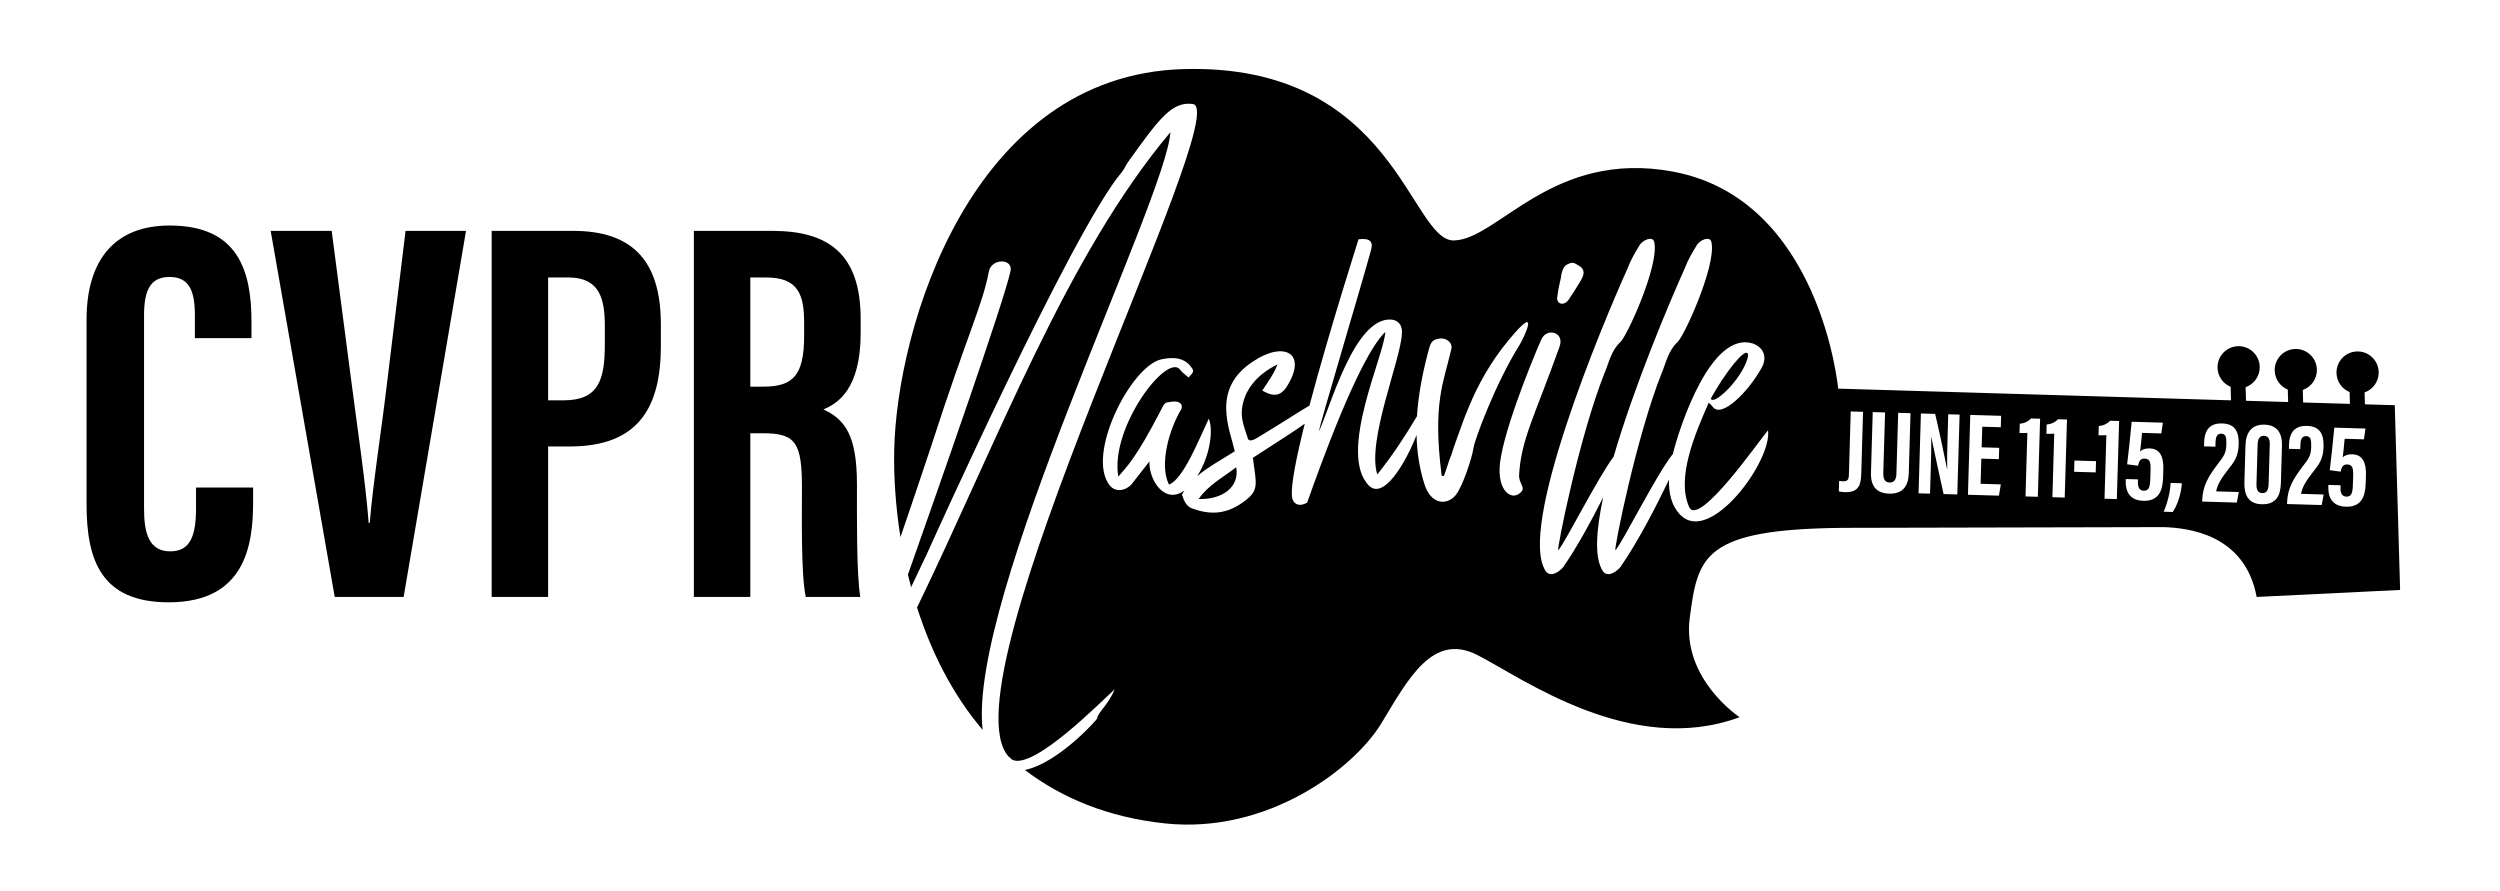
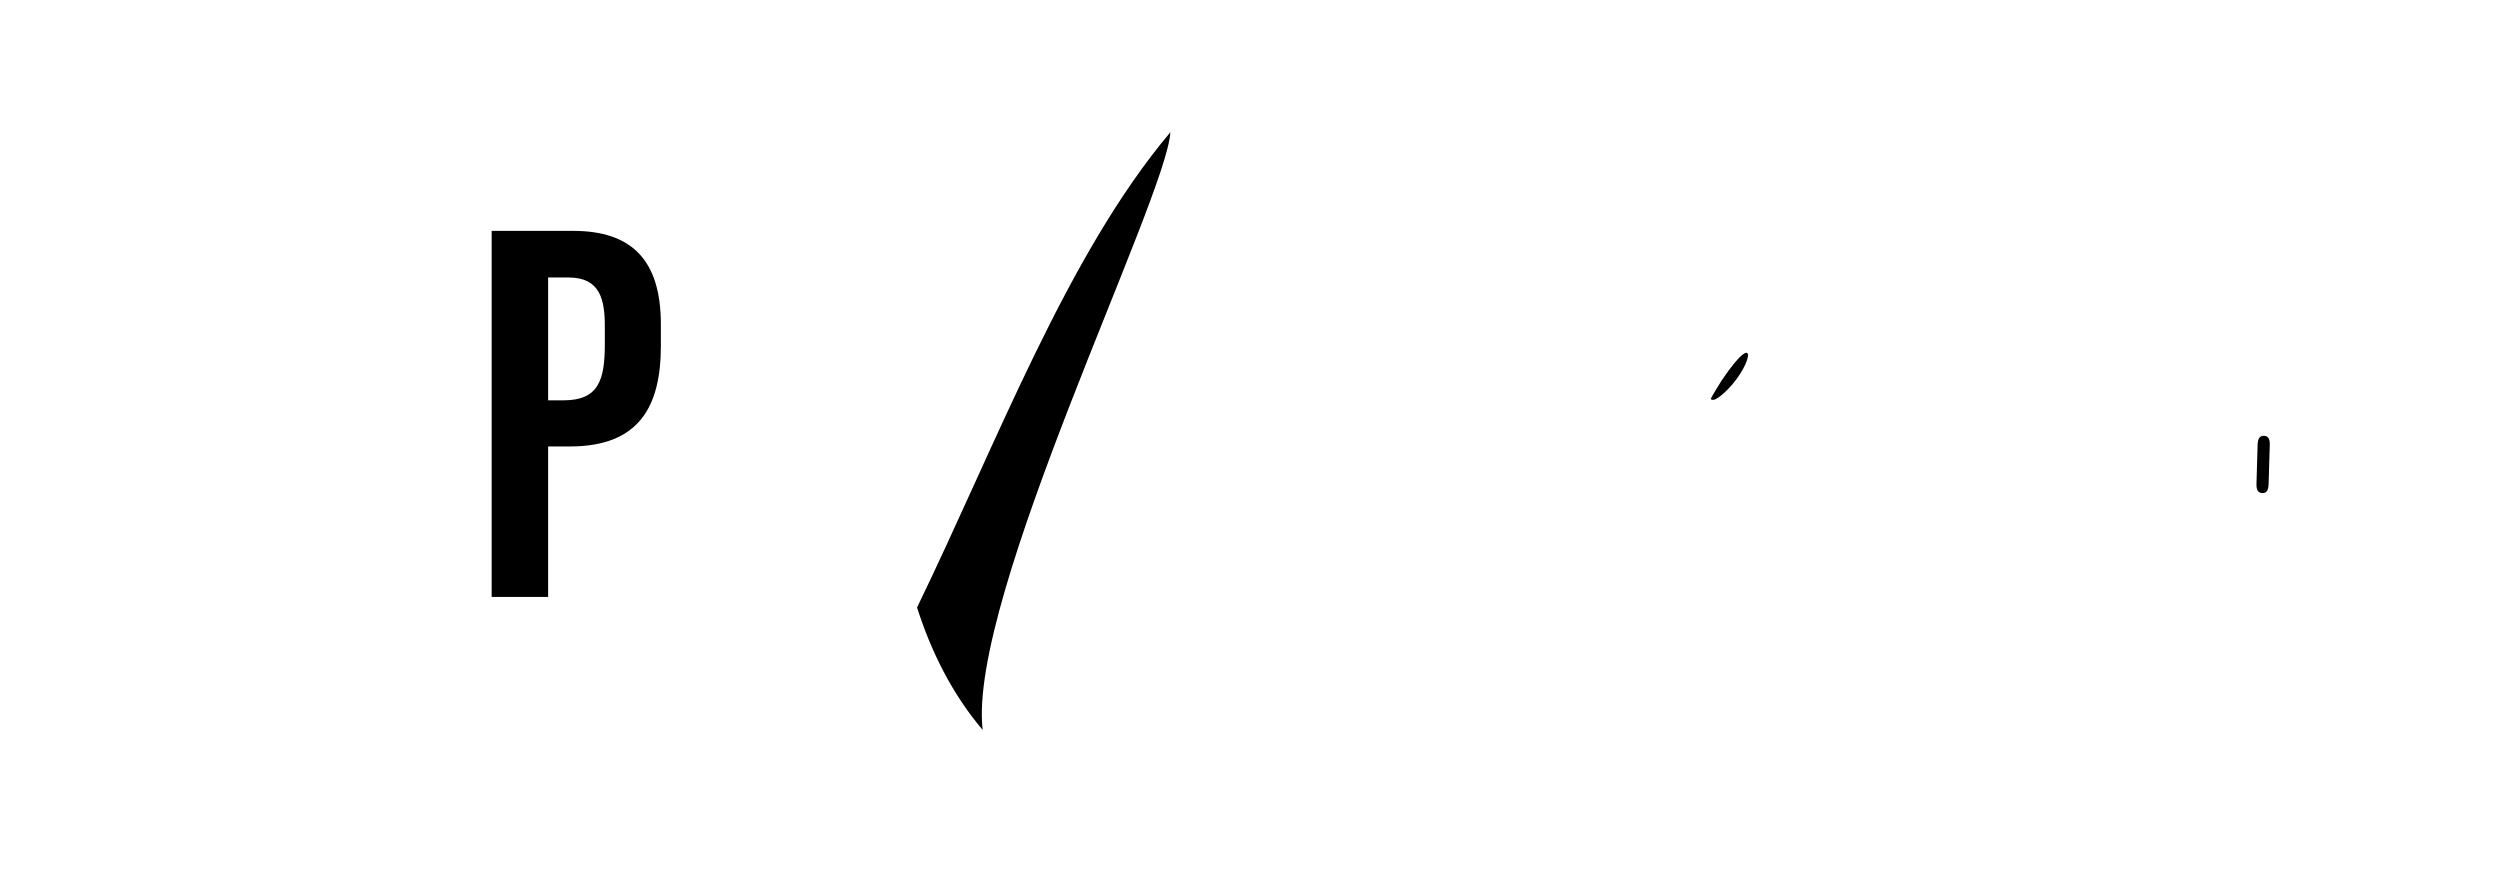
<svg xmlns="http://www.w3.org/2000/svg" xmlns:ns1="http://www.serif.com/" width="100%" height="100%" viewBox="0 0 508 181" version="1.1" xml:space="preserve" style="fill-rule:evenodd;clip-rule:evenodd;stroke-linejoin:round;stroke-miterlimit:2;">
  <g transform="matrix(0.035,0,0,-0.035,17.589,167.56)">
    <g id="Layer-1" ns1:id="Layer 1">
      <g id="g1059">
-         <path id="path1061" d="M966.934,1957.12L966.934,1874.28C966.934,1631.19 926.476,1290.58 477.04,1290.58C83.379,1290.58 0,1536.61 0,1860.89L0,2932.61C0,3260.55 148.775,3478.08 482.644,3478.08C881.286,3478.08 957.402,3213.89 957.402,2919.37L957.402,2824.16L628.838,2824.16L628.838,2957.81C628.838,3099.06 595.74,3179.45 481.878,3179.45C369.91,3179.45 333.78,3102.12 333.78,2956.68L333.78,1832.88C333.78,1694.2 361.383,1586.44 485.821,1586.44C604.145,1586.44 635.581,1680.08 635.581,1838.23L635.581,1957.12L966.934,1957.12" style="fill-rule:nonzero;" />
-         <path id="path1063" d="M1440.83,1321.65L1068.95,3447.04L1423.09,3447.04L1536.09,2582.31C1573,2296.1 1618.91,1995.41 1638.01,1750.93L1644,1750.93C1662.71,1981.41 1711.82,2284.9 1745.92,2575.57L1852.03,3447.04L2203,3447.04L1840.79,1321.65L1440.83,1321.65" style="fill-rule:nonzero;" />
        <path id="path1065" d="M2679.68,2463.26L2769.51,2463.26C2973.88,2463.26 3008.86,2582.62 3008.86,2790.06L3008.86,2894.54C3008.86,3049.03 2980.74,3176.42 2798.66,3176.42L2679.68,3176.42L2679.68,2463.26ZM2351.89,3447.04L2824.62,3447.04C3162.16,3447.04 3334.25,3280.31 3334.25,2904.46L3334.25,2779.23C3334.25,2428.45 3208.99,2195.43 2806.3,2195.43L2679.68,2195.43L2679.68,1321.65L2351.89,1321.65L2351.89,3447.04" style="fill-rule:nonzero;" />
-         <path id="path1067" d="M3853.64,2542.7L3928.82,2542.7C4102.27,2542.7 4166.05,2608.07 4166.05,2839.21L4166.05,2912.09C4166.05,3076.38 4132.09,3176.42 3946.28,3176.42L3853.64,3176.42L3853.64,2542.7ZM3853.64,2272.07L3853.64,1321.65L3525.87,1321.65L3525.87,3447.04L3979.9,3447.04C4303.28,3447.04 4494.22,3317.47 4494.22,2934.91L4494.22,2853.95C4494.22,2527.36 4360.17,2444.3 4277.85,2410.56C4401.81,2352.4 4472.7,2263.07 4472.7,1974.66C4472.7,1795.74 4469.53,1450.46 4492.18,1321.65L4175.57,1321.65C4147.34,1450.07 4153.32,1799.15 4153.32,1953.55C4153.32,2212.64 4119.96,2272.07 3929.73,2272.07L3853.64,2272.07" style="fill-rule:nonzero;" />
        <path id="path1069" d="M12641.6,2257.23C12617.6,2257.94 12605.6,2241.78 12604.6,2206.68L12597.9,1977.61C12597,1943.92 12606.5,1925.37 12632,1924.61C12657.4,1923.88 12667.4,1942.55 12668.4,1977.58L12675.1,2206.38C12676,2237.58 12666.7,2256.51 12641.6,2257.23" style="fill-rule:nonzero;" />
        <path id="path1071" d="M9489.01,2490.83C9673.8,2642.06 9720,2915.07 9493.2,2579.03C9489.01,2570.65 9425.99,2474.04 9430.19,2469.83C9447,2457.23 9472.19,2478.23 9489.01,2490.83" style="fill-rule:nonzero;" />
-         <path id="path1073" d="M6456.27,1890.19C6590.66,1885.98 6695.69,1957.39 6674.68,2074.99C6599.08,2016.2 6515.07,1974.19 6456.27,1890.19" style="fill-rule:nonzero;" />
        <path id="path1075" d="M4821.59,1260.51C4901.84,1008.62 5024.01,759.464 5202.57,549.7C5112.82,1312.27 6270.41,3637.98 6292.43,4019.75C5691.6,3306.98 5289.68,2226.26 4821.59,1260.51" style="fill-rule:nonzero;" />
-         <path id="path1077" d="M13232,1980.92C13229.7,1900.8 13203.9,1843.19 13117.6,1845.71C13038.8,1847.99 13013.2,1898.66 13015,1961.77L13015.3,1972.15L13086.3,1970.08L13085.8,1953.89C13085.2,1930.64 13091.4,1905.02 13119.3,1904.22C13149.2,1903.34 13156.3,1924.52 13157.7,1974.22L13159.3,2027.16C13160.6,2070.53 13154,2090.13 13125.4,2090.97C13100.7,2091.67 13092.2,2077.45 13086.5,2049.29L13023.3,2057.64C13031.5,2121.59 13044,2241.95 13049.7,2304.66L13230.7,2299.41L13221.7,2236.83L13109.9,2240.08C13106.7,2202.44 13101.7,2156.49 13098.5,2131.18C13108.5,2143.36 13128.9,2150.72 13153.2,2150.01C13213.5,2148.25 13235.6,2103.61 13233.4,2027.69L13232,1980.92ZM12976.5,1855.35L12775.4,1861.2L12775.6,1869.73C12778.7,1955.23 12814,2009.61 12861.7,2073.25C12900.6,2124.53 12914.1,2140.68 12915.6,2190.7C12916.9,2236.15 12912.3,2254.52 12886.3,2255.27C12863.3,2255.95 12853.8,2239.04 12852.8,2203.35L12852.1,2179.8L12786.2,2181.71L12786.9,2207.26C12788.4,2259.24 12807,2317.27 12891.2,2314.82C12968.6,2312.57 12989.4,2263.91 12987.3,2193C12985.2,2121.16 12961.2,2091.44 12922,2041.8C12888.9,1999.74 12861.4,1956.39 12856.9,1920.35L12988,1916.54L12976.5,1855.35ZM12739.6,1982.59C12737.6,1914.26 12715.4,1857.39 12627.6,1859.94C12546.3,1862.29 12525.8,1919.63 12527.8,1987.96L12534,2200.17C12536.2,2278.43 12571.3,2324.11 12644.9,2321.97C12717.1,2319.87 12748.1,2273.49 12745.9,2199L12739.6,1982.59ZM12483.8,1869.66L12282.6,1875.51L12282.9,1884.03C12286,1969.53 12321.3,2023.93 12369,2087.54C12407.8,2138.83 12421.4,2154.98 12422.9,2205.02C12424.2,2250.45 12419.6,2268.83 12393.6,2269.58C12370.6,2270.24 12361.1,2253.35 12360.1,2217.64L12359.4,2194.09L12293.5,2196.01L12294.2,2221.57C12295.7,2273.53 12314.3,2331.56 12398.5,2329.12C12475.9,2326.88 12496.7,2278.21 12494.6,2207.29C12492.5,2135.45 12468.4,2105.73 12429.3,2056.09C12396.2,2014.04 12368.7,1970.69 12364.2,1934.65L12495.3,1930.84L12483.8,1869.66ZM12111.9,1815.04L12059.2,1816.55C12085.6,1877.56 12098,1943.42 12099.3,1983.7L12164.6,1981.82C12161.4,1920.1 12137.4,1852.31 12111.9,1815.04ZM12055.7,2015.08C12053.4,1934.95 12027.6,1877.34 11941.3,1879.86C11862.5,1882.15 11836.9,1932.81 11838.7,1995.92L11839,2006.29L11910,2004.23L11909.5,1988.04C11908.9,1964.79 11915.1,1939.17 11943,1938.36C11972.9,1937.5 11980,1958.66 11981.5,2008.37L11983,2061.31C11984.3,2104.67 11977.7,2124.28 11949.1,2125.11C11924.4,2125.83 11915.9,2111.61 11910.2,2083.44L11847,2091.8C11855.3,2155.72 11867.7,2276.11 11873.3,2338.83L12054.4,2333.57L12045.4,2270.98L11933.6,2274.23C11930.3,2236.59 11925.4,2190.65 11922.2,2165.34C11932.2,2177.52 11952.7,2184.87 11976.9,2184.16C12037.2,2182.41 12059.3,2137.76 12057.1,2061.85L12055.7,2015.08ZM11787.2,1889.89L11715.7,1891.96L11726.4,2260.93C11713.9,2259.51 11691,2259.73 11680.8,2260.3L11682.4,2314.34C11711.5,2316.25 11734.9,2329.68 11748.2,2344.68L11800.4,2343.18L11787.2,1889.89ZM11664.5,2044.77L11539.2,2048.41L11541.1,2113.69L11666.4,2110.06L11664.5,2044.77ZM11484.6,1898.66L11413.1,1900.74L11423.8,2269.7C11411.3,2268.3 11388.4,2268.52 11378.2,2269.09L11379.8,2323.14C11408.9,2325.04 11432.2,2338.47 11445.6,2353.48L11497.8,2351.96L11484.6,1898.66ZM11328.5,1903.2L11257,1905.28L11267.7,2274.24C11255.2,2272.83 11232.3,2273.05 11222.1,2273.62L11223.7,2327.68C11252.8,2329.57 11276.1,2343.01 11289.4,2358.01L11341.7,2356.5L11328.5,1903.2ZM11104.2,2187.44L11102.3,2121.7L11000.5,2124.66L10996.2,1978.65L11113.7,1975.24L11102.7,1909.77L10922.8,1914.98L10936.3,2378.52L11115.3,2373.32L11113.4,2306.96L11005.9,2310.08L11002.4,2190.41L11104.2,2187.44ZM10860.9,1916.77L10781.3,1919.09C10768.2,1974.89 10713.9,2230.92 10709.9,2250.52L10709.1,2250.53C10711,2194.31 10708.9,2131.5 10706.4,2048.12L10702.7,1921.36L10636.1,1923.3L10649.6,2386.84L10732.4,2384.45C10749,2318.51 10797.6,2088.08 10801.8,2063.37L10802.6,2063.36C10801,2120.47 10802.7,2185.69 10804.9,2261.87L10808.4,2382.22L10874.4,2380.32L10860.9,1916.77ZM10579.1,2037.4C10577,1964.25 10542.6,1919.23 10465.3,1921.47C10391.6,1923.62 10357.5,1964.52 10359.8,2043.52L10370,2394.97L10441.5,2392.88L10431.3,2040.29C10430.3,2006.44 10440.8,1986.85 10468.5,1986.05C10496.8,1985.23 10506.6,2006.62 10507.5,2038L10517.7,2390.67L10589.3,2388.6L10579.1,2037.4ZM10303.4,2038.76C10301.6,1976.89 10292,1927.74 10209.5,1930.14C10199.2,1930.43 10184.5,1932.15 10173.1,1934.41L10174.9,1995.26C10180.8,1994.39 10186.7,1993.53 10196.4,1993.26C10221.4,1992.54 10230.7,1998.91 10231.7,2032.22L10242.3,2398.65L10313.8,2396.58L10303.4,2038.76ZM9253.79,1797.79C9249.56,1797.79 9249.56,1797.79 9249.56,1801.97C9200.47,1853.81 9185.16,1926.93 9187.26,2002.88C9117.55,1857.12 9009.07,1644.94 8905.12,1495.36C8884.15,1470.13 8833.72,1432.35 8804.32,1470.13C8753.27,1544.17 8762.94,1704.19 8805.2,1900.42C8739.01,1768.35 8654.74,1612.6 8573.27,1495.36C8552.27,1470.13 8501.84,1432.35 8472.44,1470.13C8304.41,1713.78 8791.68,2885.67 8947.08,3230.08C8963.89,3276.28 8989.09,3318.29 9014.29,3360.3C9031.1,3393.89 9098.28,3423.32 9102.5,3377.11C9127.67,3238.5 8942.88,2835.24 8905.1,2801.65C8850.47,2751.26 8837.89,2679.85 8812.66,2621.04C8665.68,2251.42 8535.46,1600.36 8543.85,1591.97C8587.22,1641.5 8767.42,2003.47 8865.92,2136.63C8986.65,2550.96 9188.7,3030.04 9278.96,3230.08C9295.77,3276.28 9320.97,3318.29 9346.17,3360.3C9362.98,3393.89 9430.16,3423.32 9434.38,3377.11C9459.55,3238.5 9274.76,2835.24 9236.98,2801.65C9182.35,2751.26 9169.77,2679.85 9144.54,2621.04C8997.56,2251.42 8867.34,1600.36 8875.73,1591.97C8920.86,1643.53 9114.29,2033.7 9209.48,2151.78C9250.89,2318 9432.51,2868.41 9673.8,2793.25C9732.59,2772.25 9762.01,2717.65 9724.19,2650.44C9644.4,2507.64 9493.2,2360.62 9442.8,2423.62C9434.38,2432.03 9430.19,2440.43 9417.57,2448.84C9337.78,2268.22 9228.56,2011.99 9304.19,1843.98C9358.78,1722.16 9711.61,2230.42 9762.01,2289.22C9787.21,2112.8 9425.99,1621.37 9253.79,1797.79ZM8325.44,1927.99C8270.84,1873.39 8174.24,1944.79 8212.02,2138C8254.03,2373.23 8443.05,2814.26 8447.27,2818.46C8476.67,2885.67 8581.66,2860.47 8552.27,2776.46C8405.24,2364.83 8329.64,2238.82 8317.05,2033.01C8312.83,1978.38 8359.03,1957.39 8325.44,1927.99ZM8052.38,2188.41C8043.99,2129.59 7989.36,1961.6 7947.38,1911.19C7896.95,1852.38 7804.57,1856.58 7766.76,1978.38C7737.73,2070.28 7723.67,2164.66 7721.52,2261.97C7656.94,2095.97 7531.54,1888.01 7447.55,1965.79C7258.53,2150.61 7535.74,2726.05 7539.96,2860.47C7380.34,2705.05 7145.12,2033.01 7086.3,1869.18C7044.29,1843.98 7002.31,1856.58 6998.09,1907C6991.8,1973.89 7024.19,2134.91 7072.58,2327.5C7010.62,2282.88 6914.04,2221.97 6771.26,2129.59C6792.29,1970 6809.07,1940.59 6716.69,1873.39C6607.47,1793.58 6510.87,1801.97 6418.46,1835.59C6384.87,1848.19 6372.26,1877.58 6359.67,1915.38C6363.98,1924.05 6369.36,1931.91 6374.47,1939.98C6259.47,1855.75 6166.91,2000.32 6170.65,2108.6L6065.63,1974.19C6023.65,1932.19 5969.06,1932.19 5939.63,1970C5801.02,2146.4 6061.44,2658.84 6237.86,2700.85C6313.47,2717.65 6376.48,2709.25 6414.27,2654.65C6431.07,2633.65 6426.88,2625.25 6397.45,2595.84C6380.67,2612.64 6363.86,2621.04 6351.28,2637.84C6279.87,2751.26 5939.63,2306.02 5990.03,2020.39C6036.24,2074.99 6090.86,2121.2 6242.06,2415.22C6250.45,2432.03 6258.87,2453.02 6284.07,2453.02C6309.27,2457.23 6338.66,2461.43 6355.47,2440.43C6359.67,2432.03 6359.67,2419.43 6355.47,2411.03C6288.27,2301.82 6225.25,2091.8 6284.07,1974.19C6368.06,2003.58 6464.69,2251.42 6515.07,2356.43C6541.48,2299.88 6527.03,2145.32 6447.94,2023.11C6507.18,2073.41 6583.47,2115.65 6666.27,2167.41C6636.87,2297.61 6527.68,2528.64 6771.26,2688.25C6951.91,2810.05 7094.72,2738.64 6964.5,2537.04C6922.49,2478.23 6876.31,2490.83 6825.88,2520.23C6859.5,2570.65 6893.09,2616.84 6914.1,2671.45C6792.29,2612.64 6720.89,2520.23 6708.27,2415.22C6699.88,2352.23 6725.08,2297.61 6741.86,2243.01C6746.09,2226.2 6762.9,2226.2 6792.29,2243.01C6949.13,2337.12 7044.49,2400.99 7099.71,2432.62C7214.46,2866.59 7384.53,3395.39 7384.53,3398.09C7451.72,3406.51 7472.75,3385.5 7455.94,3330.88C7397.15,3116.66 7161.93,2331.22 7153.51,2280.82C7216.53,2406.82 7359.34,2952.88 7577.74,2931.87C7615.56,2927.65 7640.73,2898.26 7636.56,2852.05C7632.34,2705.05 7430.74,2226.2 7493.75,2033.01C7583.07,2144.69 7655.92,2256.4 7723.96,2371.01C7731.75,2494.1 7756.07,2621.9 7791.93,2755.45C7804.57,2805.86 7817.16,2818.46 7863.36,2822.66C7901.18,2822.66 7934.74,2793.27 7922.15,2755.45C7880.17,2570.65 7812.96,2448.84 7867.56,2024.6L7880.17,2024.6C7884.37,2028.8 7909.57,2112.8 7913.76,2121.2C7926.38,2150.61 7934.74,2184.2 7947.38,2217.81C7972.55,2285.02 7993.59,2352.23 8022.98,2419.43C8077.58,2553.84 8153.18,2688.25 8253.98,2810.05C8447.22,3045.29 8346.39,2826.86 8316.99,2780.65C8178.38,2558.03 8060.77,2238.82 8052.38,2188.41ZM8539.65,3070.49C8543.85,3108.3 8552.27,3141.89 8560.66,3179.71C8560.66,3192.29 8564.85,3204.88 8569.05,3217.49C8573.27,3230.08 8581.66,3246.89 8602.67,3255.28C8636.26,3272.09 8648.87,3251.08 8674.04,3238.5C8703.47,3213.27 8690.85,3183.87 8669.88,3150.28C8648.87,3116.66 8632.06,3087.27 8611.06,3057.87C8581.66,3003.28 8527.07,3020.09 8539.65,3070.49ZM13400.8,2434.9L13227.6,2440.07L13225.6,2509.03C13274.5,2526.21 13309,2573.49 13307.4,2628.13C13305.4,2695.76 13249,2748.99 13181.4,2747.03C13113.8,2745.07 13060.5,2688.66 13062.5,2621.04C13063.9,2571.1 13095.1,2529.09 13138.6,2511.28L13140.5,2442.67L12868.8,2450.76L12866.7,2523.3C12915.7,2540.49 12950.2,2587.78 12948.6,2642.41C12946.6,2710.03 12890.2,2763.27 12822.6,2761.31C12754.9,2759.35 12701.7,2702.93 12703.7,2635.31C12705.1,2585.38 12736.3,2543.37 12779.7,2525.56L12781.8,2453.35L12537.2,2460.64L12534.9,2539.55C12583.8,2556.73 12618.3,2604.01 12616.7,2658.64C12614.7,2726.28 12558.3,2779.5 12490.7,2777.54C12423.1,2775.58 12369.9,2719.18 12371.8,2651.55C12373.3,2601.62 12404.4,2559.61 12447.9,2541.79L12450.1,2463.23L11461.3,2492.69L11460.8,2492.7L10334.6,2526.26L10169.3,2531.18C10169.3,2531.18 10067.7,3633.16 9208.01,3791.48C8510.66,3919.89 8195.47,3398.8 7939.7,3391.4C7683.93,3383.97 7596.06,4421.85 6366.76,4386.22C5137.43,4350.61 4701.01,2884.65 4688.79,2165.92C4686.32,2019.59 4696.53,1848.96 4725.24,1668.89C4775.67,1815.82 4834.38,1988.67 4902.15,2192.61C5116.36,2856.27 5200.36,3011.67 5238.17,3209.1C5250.76,3288.9 5380.98,3288.9 5364.17,3213.27C5326.58,3037.89 4955.1,1979.92 4768.53,1451.23C4774.34,1426.95 4780.49,1402.64 4787.01,1378.29C4808.15,1422.93 4833.55,1476.68 4864.34,1541.56L4872.73,1558.37C4872.73,1558.37 5725.42,3456.91 6011.04,3788.73C6027.82,3809.74 6036.21,3834.93 6053.02,3855.94C6225.22,4095.35 6300.85,4200.35 6422.65,4183.57C6668.59,4150.23 4966.44,845.09 5351.19,396.763C5358.7,390.019 5366.38,383.352 5374.06,376.719C5497.88,315.156 5888.32,712.879 5969.03,785.506C5931.21,693.105 5864,642.699 5868.23,617.477C5868.23,610.611 5640.78,356.766 5447.62,317.191C5660.33,155.706 5927.84,42.01 6262.47,6.799C6858.6,-55.929 7359.65,327.623 7517.25,588.155C7674.83,848.687 7815.69,1117.02 8075.51,984.186C8335.36,851.335 8968,390.762 9597.06,623.656C9597.06,623.656 9260.36,845.124 9307.81,1201.55C9355.29,1557.99 9383.75,1715.72 10201,1722.88L12058.8,1727.17C12191,1722.76 12530.5,1691.3 12599,1321.71L13431.8,1362.36L13400.8,2434.9" style="fill-rule:nonzero;" />
      </g>
    </g>
  </g>
</svg>